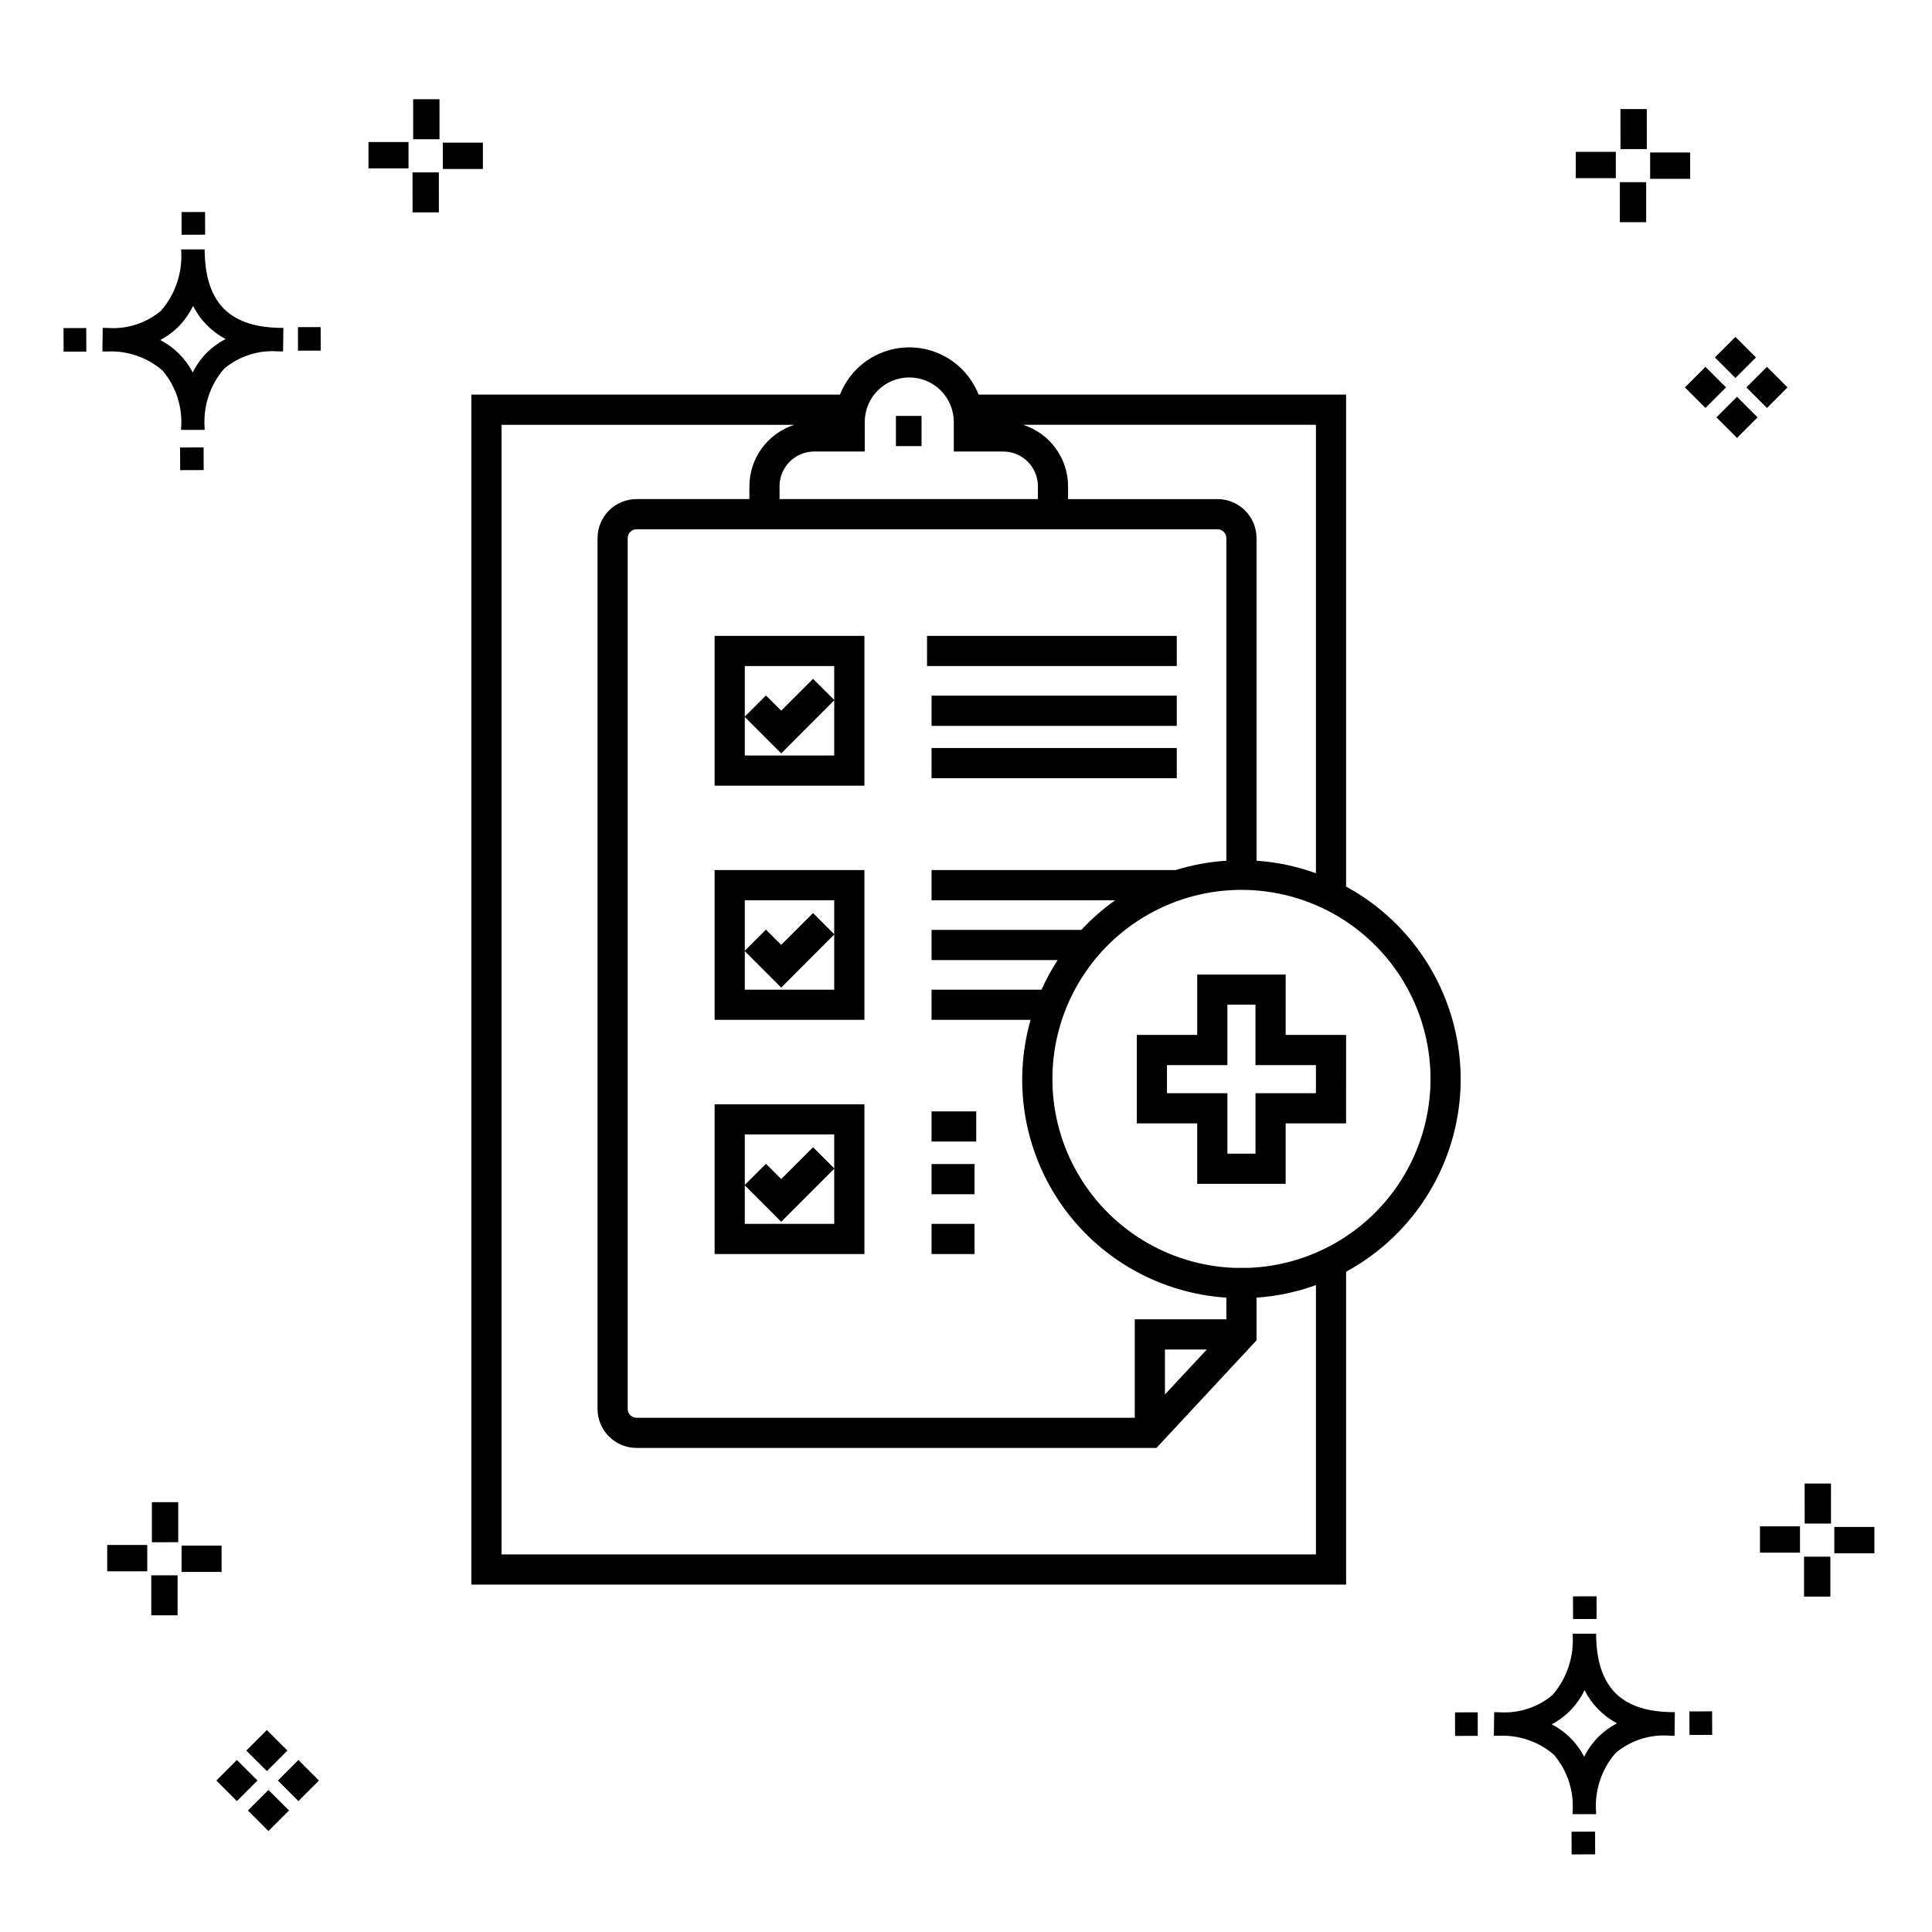
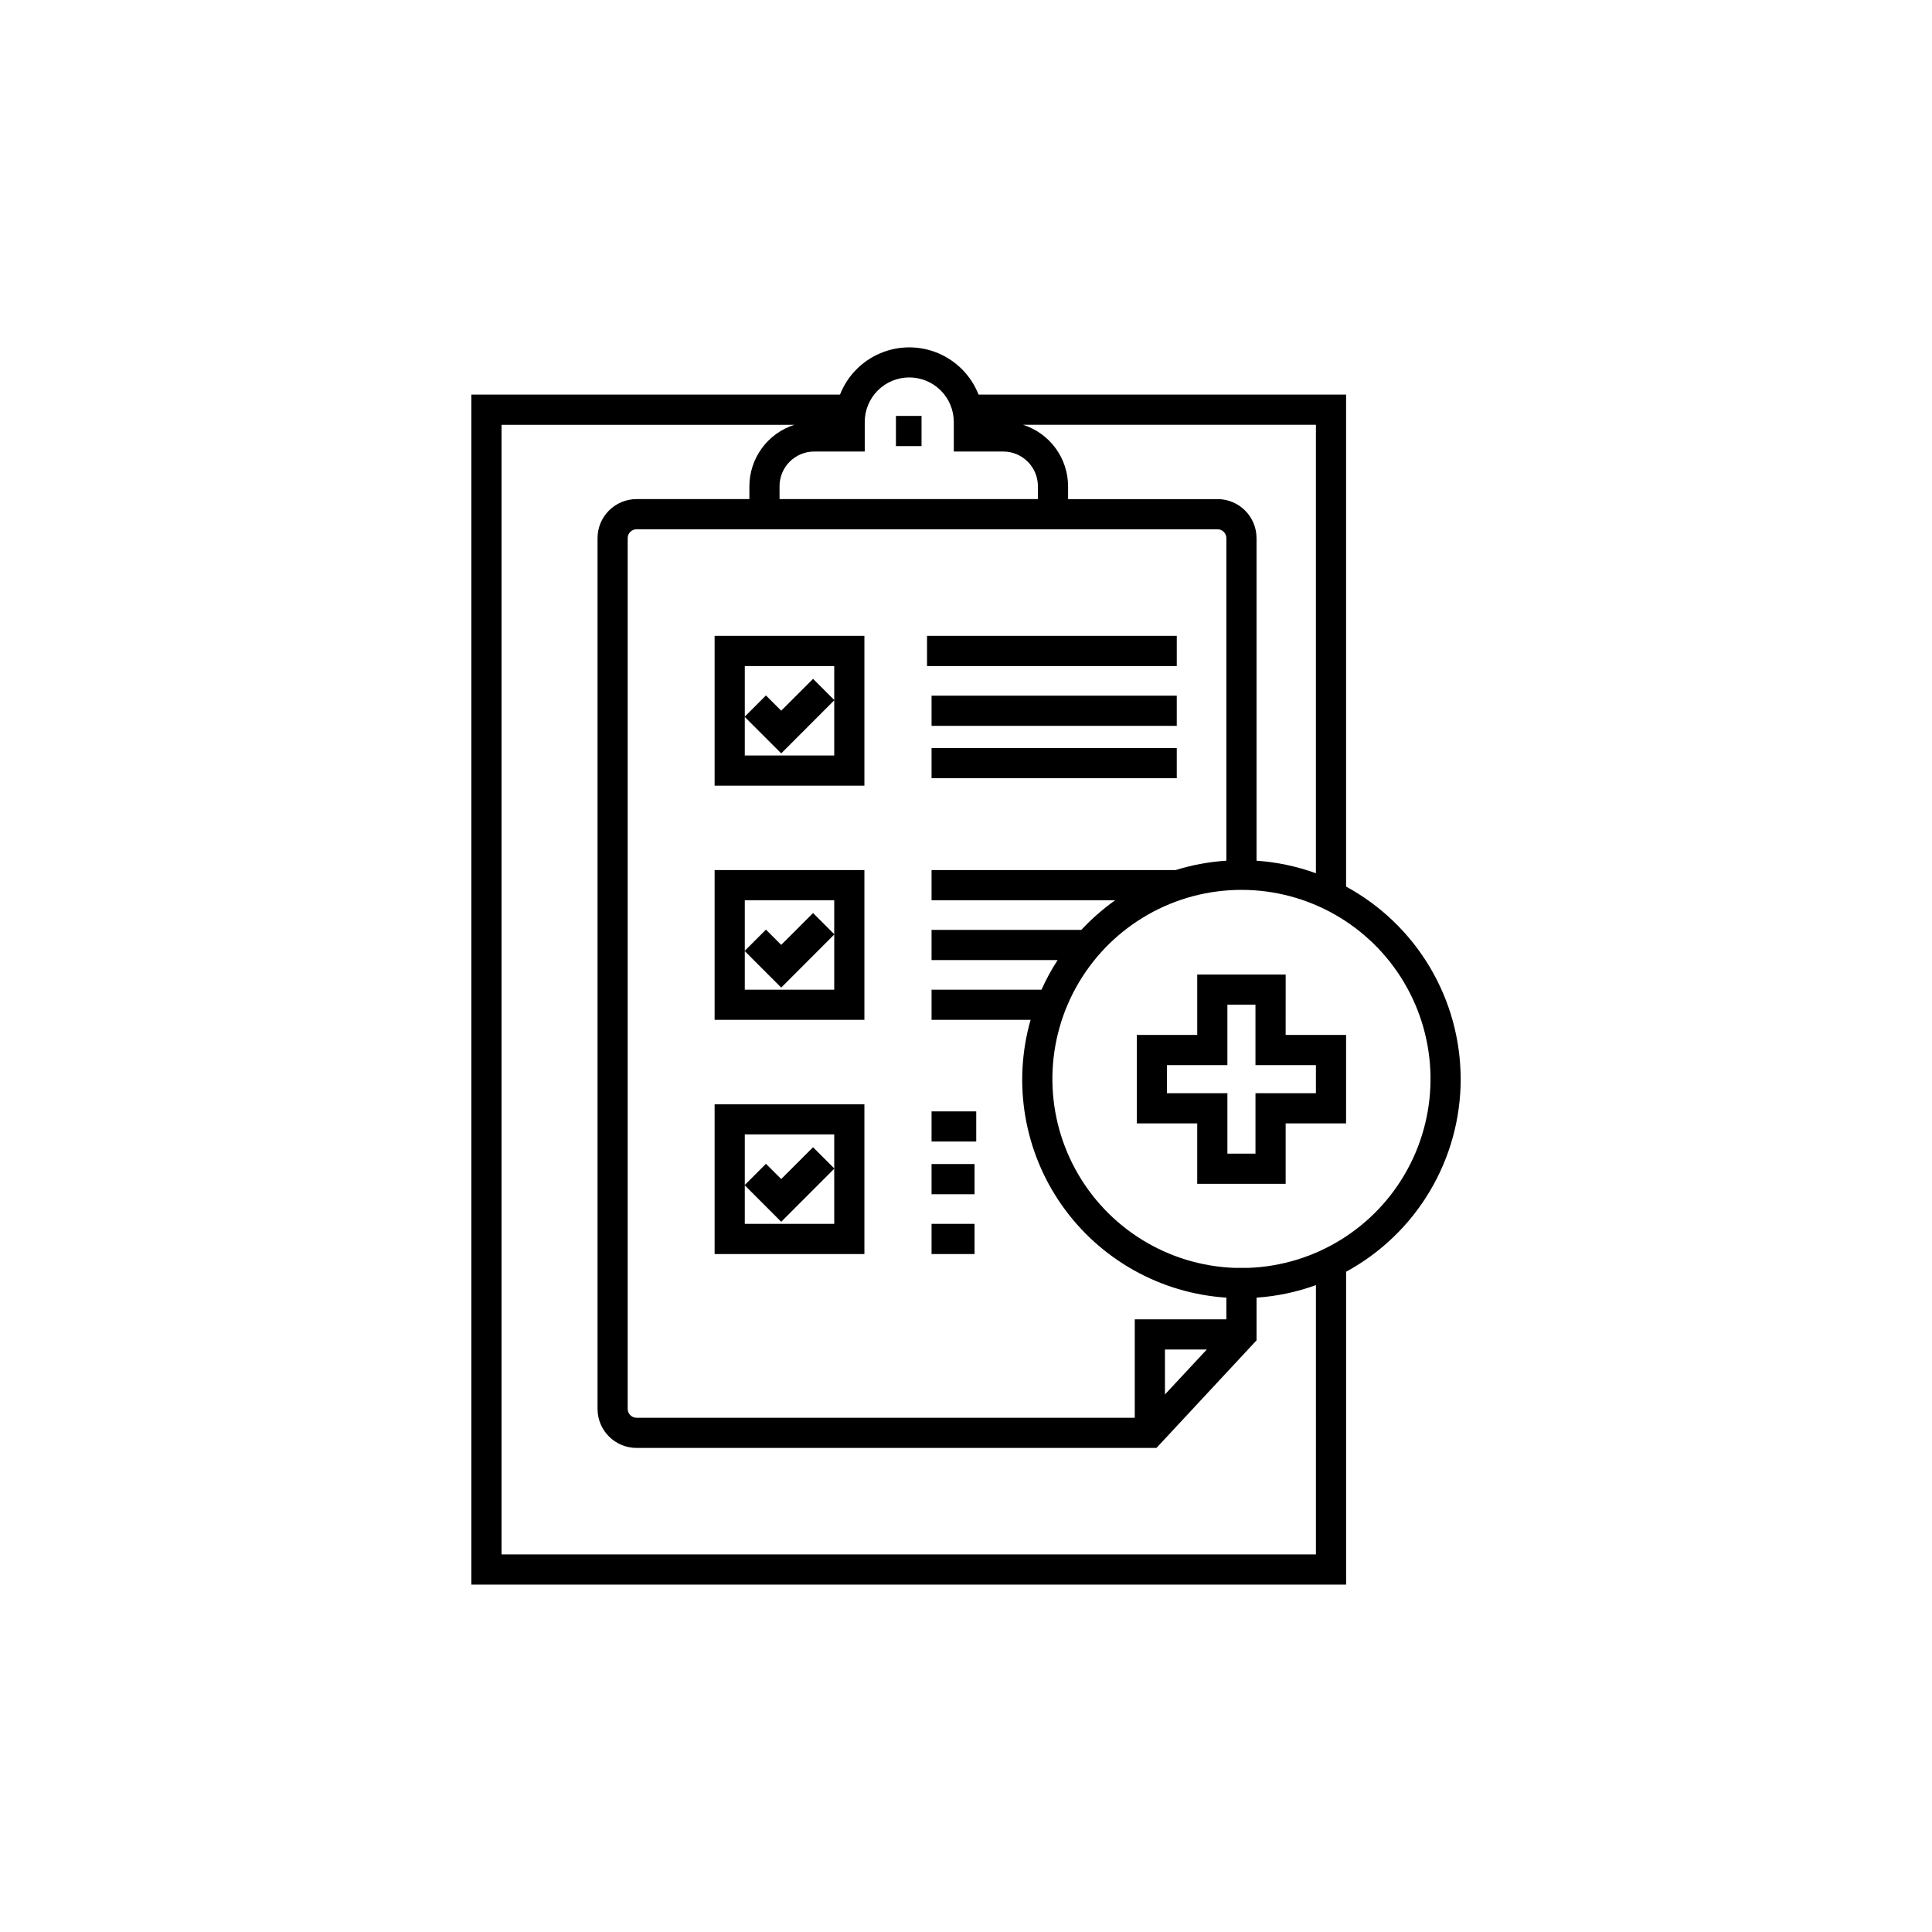
<svg xmlns="http://www.w3.org/2000/svg" fill="#000000" width="800px" height="800px" version="1.1" viewBox="144 144 512 512">
  <g>
-     <path d="m197.96 262.56 0.02 6.016-6.238 0.02-0.02-6.016zm19.738-31.68c0.434 0.023 0.93 0.008 1.402 0.02l-0.082 6.238c-0.449 0.008-0.93-0.004-1.387-0.02v-0.004c-5.172-0.379-10.285 1.277-14.254 4.617-3.746 4.352-5.598 10.023-5.141 15.75v0.449l-6.238-0.016v-0.445c0.434-5.535-1.328-11.02-4.914-15.262-4.047-3.504-9.285-5.316-14.633-5.055h-0.004c-0.434 0-0.867-0.008-1.312-0.02l0.09-6.238c0.441 0 0.879 0.008 1.309 0.02h-0.004c5.129 0.375 10.203-1.266 14.148-4.566 3.879-4.484 5.797-10.34 5.32-16.254l6.238 0.008c0.074 13.766 6.266 20.395 19.461 20.777zm-13.922 2.969h-0.004c-3.703-1.969-6.707-5.031-8.602-8.773-1.043 2.148-2.453 4.098-4.164 5.762-1.352 1.301-2.879 2.406-4.539 3.277 3.691 1.902 6.699 4.902 8.609 8.586 1.004-2.019 2.336-3.856 3.945-5.438 1.41-1.363 3.008-2.516 4.75-3.414zm-42.938-2.898 0.02 6.238 6.016-0.016-0.02-6.238zm68.137-0.273-6.019 0.016 0.02 6.238 6.019-0.016zm-30.609-24.484-0.02-6.016-6.238 0.02 0.02 6.016zm405.96 42.965 5.445 5.445-5.445 5.445-5.445-5.445zm7.941-7.941 5.445 5.445-5.445 5.445-5.445-5.445zm-16.301 0 5.445 5.445-5.445 5.445-5.445-5.445zm7.941-7.941 5.445 5.445-5.441 5.449-5.445-5.445zm-11.992-41.891h-10.613v-6.977h10.613zm-19.707-0.168h-10.613v-6.977h10.613zm8.043 11.668h-6.977v-10.602h6.977zm0.168-19.375h-6.977l-0.004-10.613h6.977zm-308.45 5.273h-10.617v-6.977h10.617zm-19.707-0.168h-10.617v-6.977h10.613zm8.043 11.664h-6.977l-0.004-10.598h6.977zm0.168-19.375h-6.977l-0.004-10.613h6.977zm300 448.52 0.02 6.016 6.238-0.02-0.02-6.016zm25.977-31.699c0.438 0.023 0.93 0.008 1.402 0.02l-0.082 6.238c-0.449 0.008-0.93-0.004-1.387-0.02-5.172-0.379-10.289 1.277-14.254 4.617-3.75 4.352-5.602 10.023-5.144 15.75v0.449l-6.238-0.016v-0.445c0.438-5.539-1.328-11.023-4.91-15.266-4.047-3.504-9.289-5.312-14.633-5.051h-0.004c-0.434 0-0.867-0.008-1.312-0.02l0.09-6.238c0.441 0 0.879 0.008 1.309 0.02h-0.004c5.129 0.371 10.203-1.266 14.145-4.566 3.879-4.484 5.797-10.34 5.32-16.254l6.238 0.008c0.074 13.762 6.266 20.395 19.461 20.773zm-13.922 2.969-0.004 0.004c-3.703-1.969-6.707-5.031-8.602-8.773-1.043 2.148-2.453 4.098-4.168 5.762-1.352 1.301-2.879 2.406-4.539 3.277 3.691 1.902 6.699 4.898 8.609 8.586 1.004-2.019 2.34-3.859 3.945-5.438 1.41-1.363 3.012-2.516 4.754-3.414zm-42.938-2.898 0.02 6.238 6.016-0.016-0.02-6.238zm68.137-0.273-6.019 0.016 0.02 6.238 6.019-0.016zm-30.609-24.48-0.02-6.016-6.238 0.02 0.02 6.016zm73.609-17.414-10.613 0.004v-6.977h10.613zm-19.707-0.164h-10.613v-6.977h10.613zm8.043 11.664h-6.977v-10.598h6.977zm0.168-19.375h-6.977l-0.004-10.613h6.977zm-414.09 70.602 5.445 5.445-5.445 5.445-5.445-5.445zm7.941-7.941 5.445 5.445-5.445 5.445-5.445-5.445zm-16.301 0 5.445 5.445-5.445 5.445-5.445-5.445zm7.941-7.941 5.445 5.445-5.445 5.445-5.445-5.445zm-11.996-41.895h-10.613v-6.973h10.613zm-19.707-0.164h-10.613v-6.977h10.613zm8.043 11.664h-6.977v-10.598h6.977zm0.168-19.375-6.977 0.004v-10.617h6.977z" />
    <path d="m333.38 352.21h39.695v-39.695h-39.695zm7.996-7.996v-10.211l9.656 9.648 14.047-14.055v14.617zm23.703-23.703v9l-5.609-5.609-8.445 8.441-4.039-4.039-5.609 5.609v-13.402zm-31.699 93.762h39.695v-39.695h-39.695zm7.996-7.996v-10.219l9.656 9.664 14.047-14.062v14.617zm23.703-23.703v9l-5.609-5.609-8.441 8.434-4.043-4.039-5.609 5.609v-13.395zm-31.699 93.762h39.695v-39.695h-39.695zm7.996-7.996v-10.219l9.656 9.664 14.047-14.062v14.617zm23.703-23.703v9l-5.609-5.609-8.441 8.434-4.043-4.039-5.609 5.609v-13.395zm24.594-132.12h66.184v7.996h-66.184zm1.199 15.852h64.984v7.996h-64.984zm0 13.871h64.984v7.996h-64.984zm0 96.285h11.84v7.996h-11.84zm0 13.965h11.395v7.996h-11.395zm0 15.852h11.395v7.996h-11.395zm93.844-66.078h-23.438v16.012h-16.016v23.438h16.012v16.012h23.438v-16.012h16.012l0.004-23.438h-16.016zm8.016 24.008v7.441h-16.016v16.012h-7.441v-16.012h-16.016v-7.441h16.012v-16.012h7.441v16.012zm38.363 3.719c-0.008-10.453-2.832-20.707-8.176-29.688s-13.012-16.355-22.191-21.348v-130.38h-97.402c-1.941-4.949-5.797-8.902-10.699-10.969-4.898-2.066-10.422-2.066-15.32 0-4.898 2.066-8.758 6.019-10.699 10.969h-97.695v315.36h231.82v-82.91c9.18-4.992 16.848-12.367 22.191-21.352 5.344-8.98 8.168-19.238 8.176-29.688zm-38.363-54.57c-5.066-1.84-10.363-2.957-15.738-3.324v-85.488c-0.008-5.711-4.633-10.336-10.34-10.34h-39.602v-3.414c-0.012-3.625-1.172-7.152-3.312-10.074-2.141-2.926-5.152-5.094-8.602-6.203h77.594zm-37.184-0.84h-64.676v7.996h48.664c-3.25 2.309-6.258 4.941-8.973 7.859h-39.691v7.996h33.414c-1.629 2.5-3.055 5.125-4.277 7.848h-29.137v7.996h26.246-0.004c-4.797 16.82-1.727 34.91 8.348 49.207 10.078 14.297 26.082 23.27 43.535 24.406v5.75h-24.273v26.082h-132.04c-1.293-0.004-2.336-1.051-2.34-2.344v-230.77c0.004-1.293 1.047-2.34 2.34-2.344h153.97c1.293 0 2.34 1.051 2.344 2.344v85.488c-4.566 0.293-9.082 1.129-13.453 2.484zm8.27 127.05-11.094 11.918v-11.918zm-90.652-237.97v-7.801c-0.008-3.137 1.23-6.144 3.445-8.367 2.215-2.219 5.219-3.465 8.355-3.465 3.137 0 6.141 1.246 8.355 3.465 2.215 2.223 3.453 5.231 3.445 8.367v7.801h13.098c5.074 0.004 9.184 4.117 9.191 9.191v3.414h-68.469v-3.414h-0.004c0.008-5.074 4.117-9.188 9.191-9.191zm119.57 292.28h-215.82v-299.36h77.594c-3.453 1.105-6.465 3.273-8.605 6.199-2.141 2.922-3.301 6.449-3.312 10.074v3.414h-29.902c-5.707 0.004-10.332 4.633-10.336 10.34v230.77c0.004 5.707 4.629 10.336 10.336 10.34h137.78l26.527-28.512v-11.316c5.375-0.363 10.672-1.484 15.738-3.32zm-17.887-75.941h-3.699c-17.668-0.652-33.684-10.57-42.145-26.094-8.461-15.523-8.113-34.355 0.918-49.559 9.027-15.199 25.398-24.52 43.078-24.52 17.68 0 34.051 9.32 43.078 24.52 9.027 15.203 9.375 34.035 0.914 49.559s-24.477 25.441-42.145 26.094zm-86.633-217.78h-6.785v-7.996h6.785z" />
  </g>
</svg>